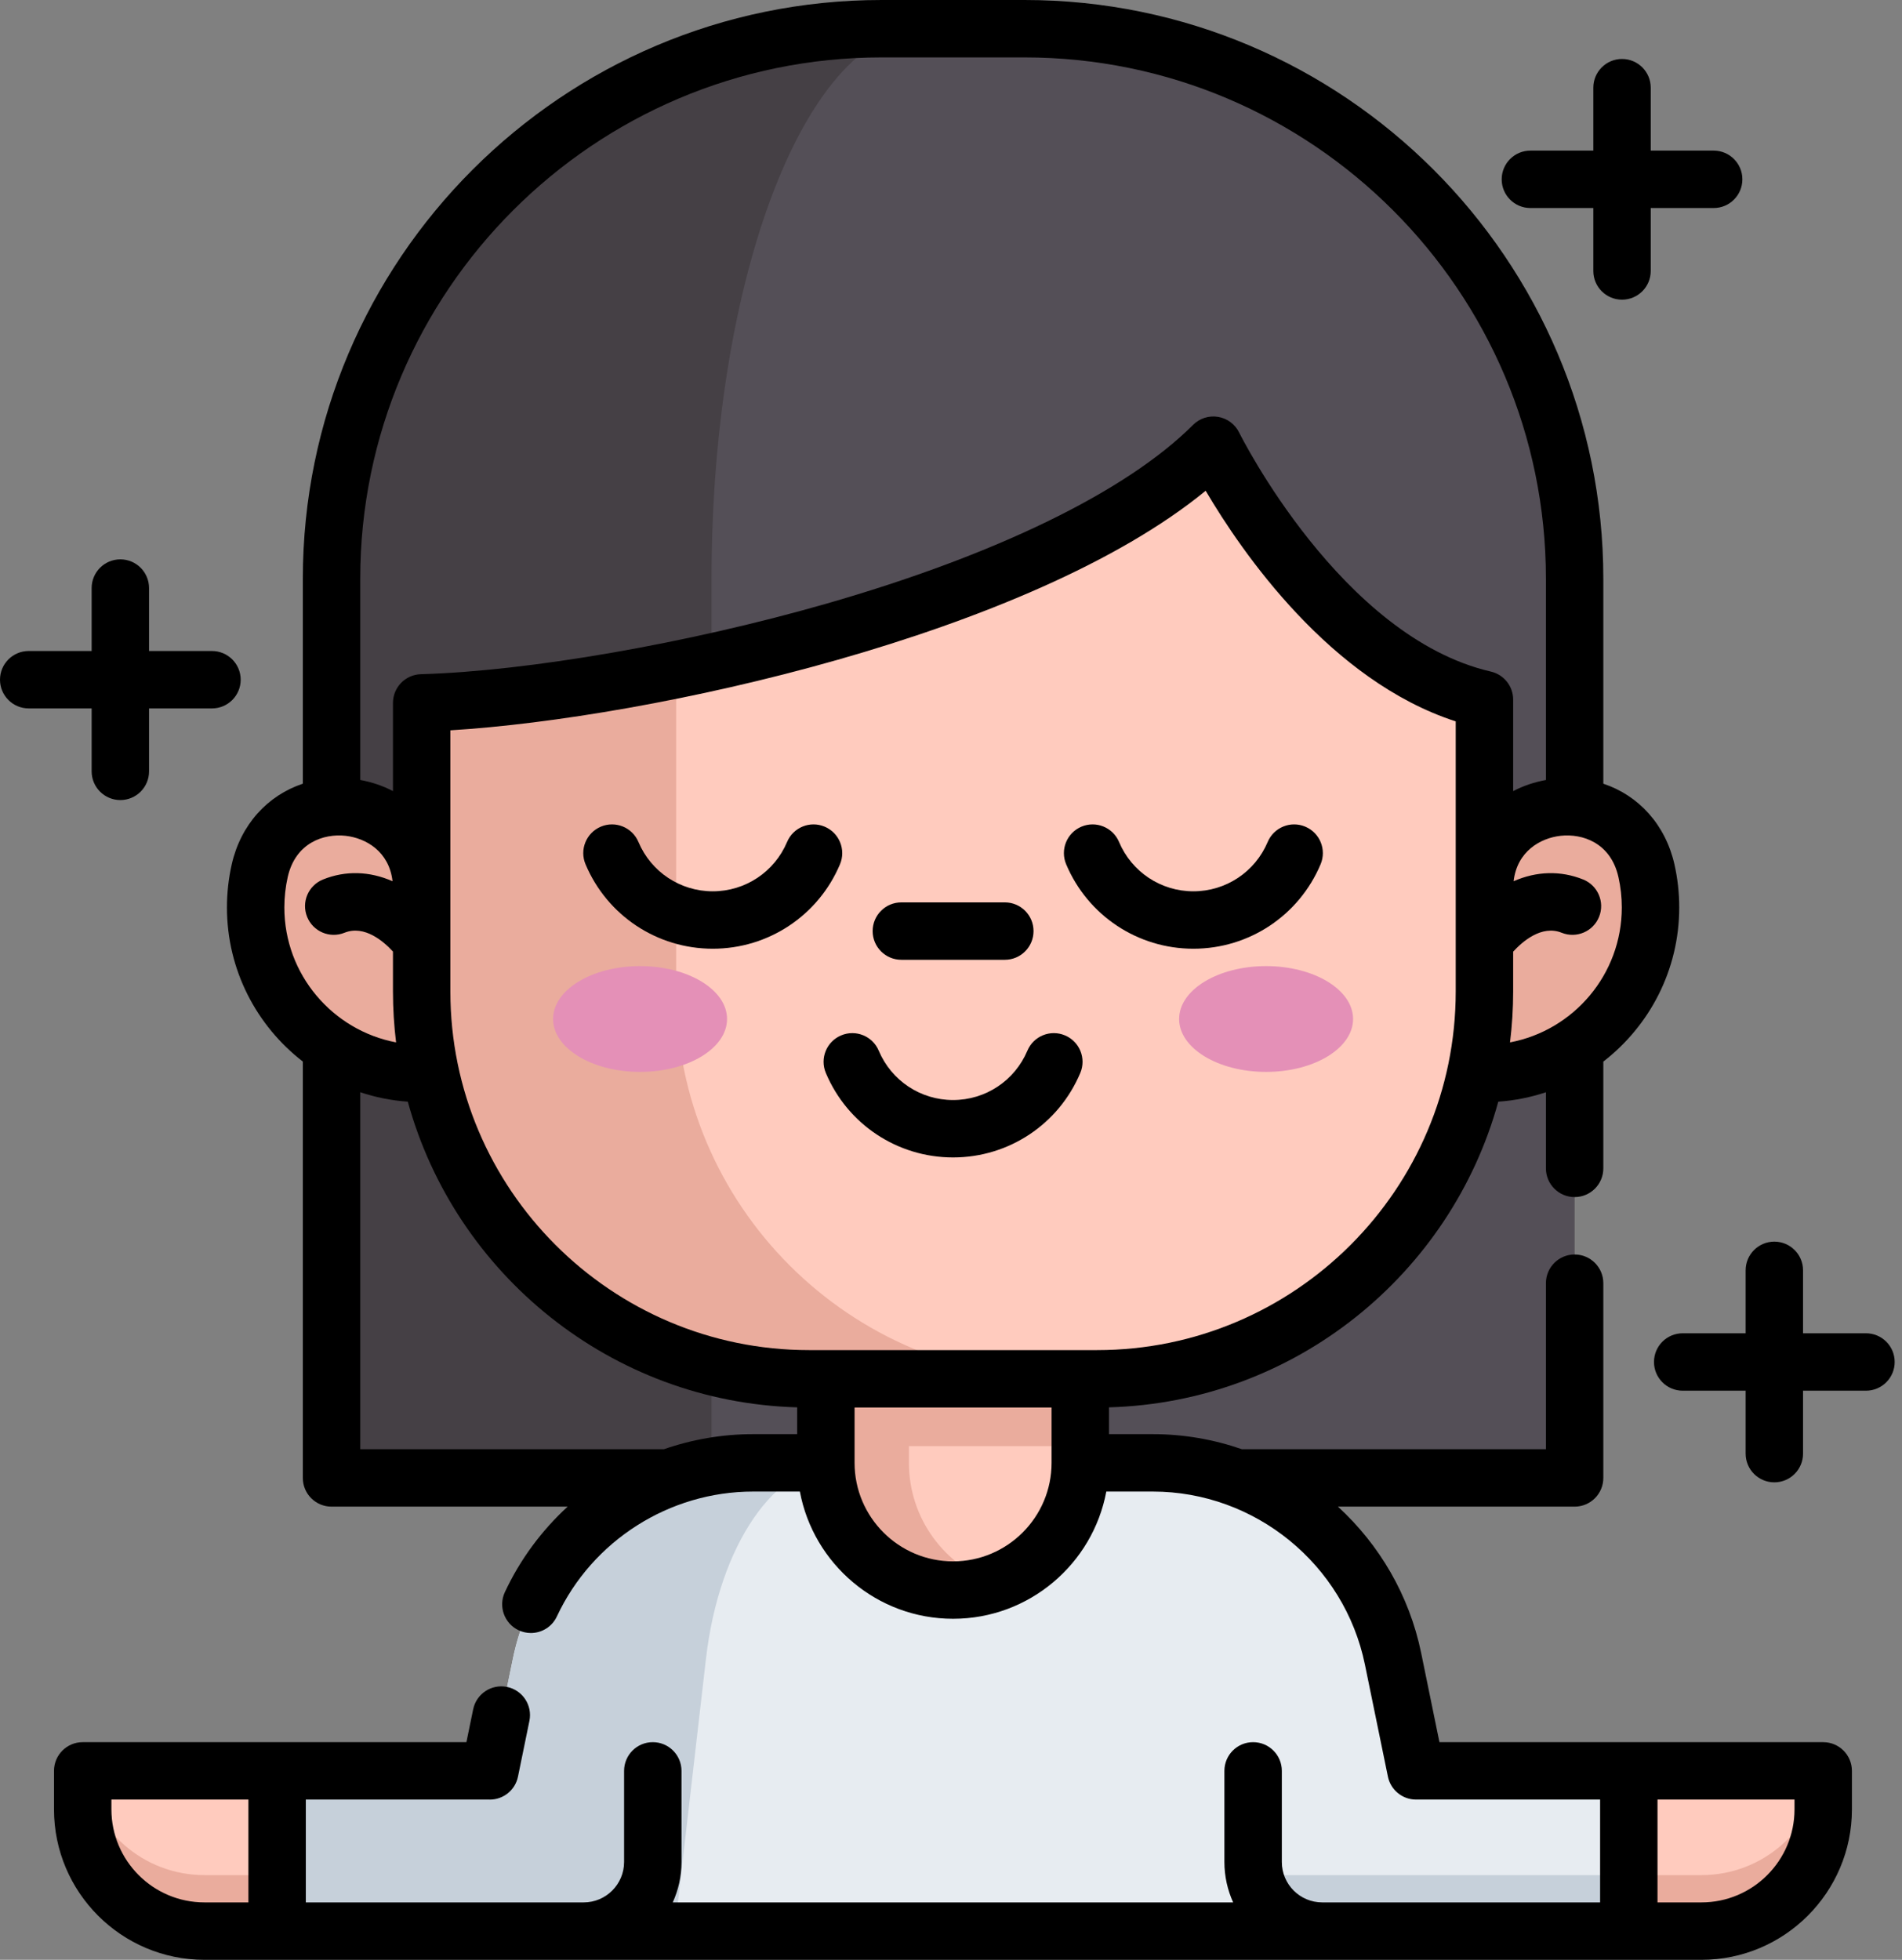
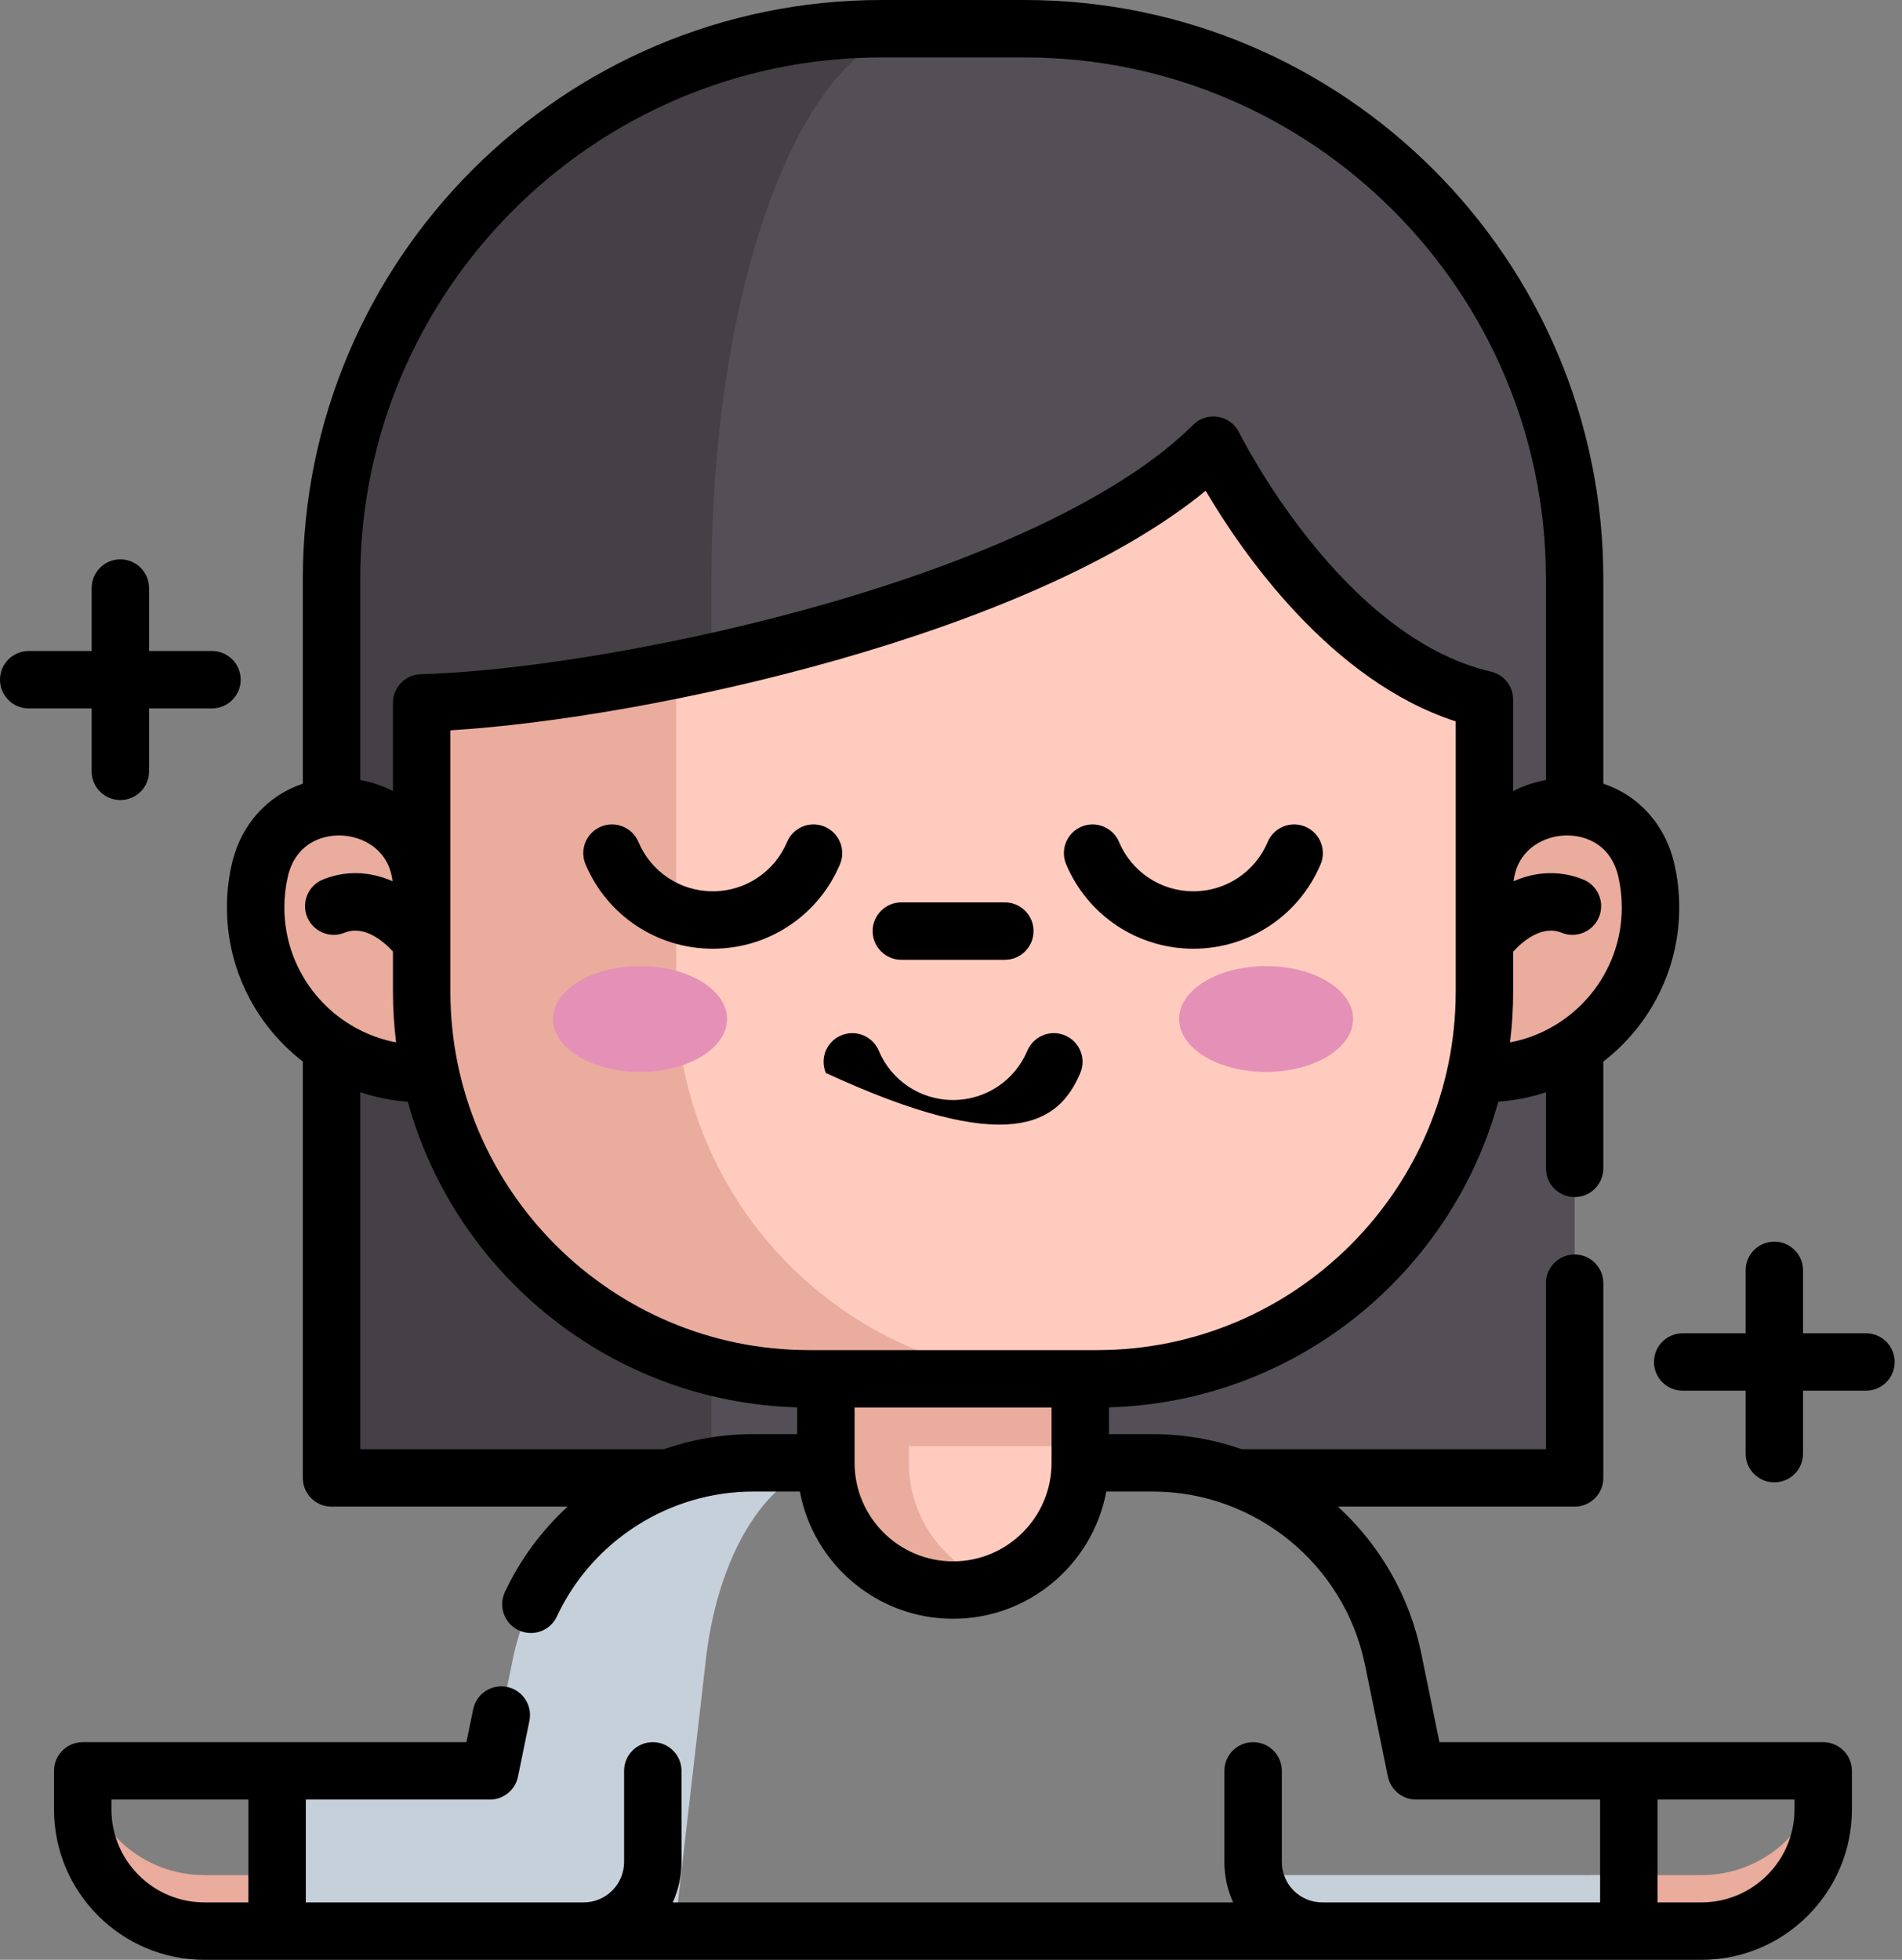
<svg xmlns="http://www.w3.org/2000/svg" width="66" height="68" viewBox="0 0 66 68" fill="none">
  <rect x="0" y="0" width="66" height="68" fill="#808080" stroke="none" />
-   <path d="M59.042 67.004H55.192V61.444H63.266V62.78C63.266 65.113 61.375 67.004 59.042 67.004Z" fill="#FFCBBE" />
  <path d="M63.265 61.444V62.78C63.265 65.113 61.374 67.004 59.042 67.004H55.192V65.061H59.042C61.168 65.061 62.928 63.49 63.221 61.444H63.265Z" fill="#EAAC9D" />
  <path d="M30.592 0.997H35.551C46.093 0.997 54.64 9.543 54.64 20.085V51.281H11.503V20.085C11.503 9.543 20.049 0.997 30.592 0.997Z" fill="#544F57" />
  <path d="M32.108 0.996C28.011 0.996 24.691 9.543 24.691 20.085V51.281H11.504V20.085C11.504 9.543 20.05 0.996 30.591 0.996H32.108Z" fill="#454045" />
-   <path d="M28.65 50.757H26.133C22.092 50.757 18.609 53.598 17.797 57.555L15.857 67.004H50.279L48.339 57.555C47.527 53.598 44.043 50.757 40.003 50.757H37.486" fill="#E7ECF1" />
  <path d="M29.176 50.757C26.907 50.757 24.953 53.598 24.497 57.556L23.408 67.004H15.857L17.797 57.556C18.609 53.598 22.093 50.757 26.133 50.757H29.176Z" fill="#C6D0DA" />
  <path d="M37.486 43.386V50.757C37.486 53.194 35.51 55.171 33.073 55.171C30.634 55.171 28.658 53.194 28.658 50.757V43.386H37.486Z" fill="#FFCBBE" />
  <path d="M34.514 54.93C34.062 55.085 33.578 55.17 33.073 55.17C30.634 55.17 28.658 53.194 28.658 50.757V43.386H31.54V50.757C31.54 52.691 32.783 54.334 34.514 54.93Z" fill="#EAAC9D" />
  <path d="M14.633 37.248C11.451 37.248 8.871 34.668 8.871 31.486C8.871 31.048 8.92 30.622 9.013 30.212C9.76 26.901 14.633 27.444 14.633 30.838H51.511C51.511 27.444 56.385 26.901 57.132 30.212C57.225 30.622 57.273 31.048 57.273 31.486C57.273 34.668 54.694 37.248 51.511 37.248" fill="#EAAC9D" />
  <path d="M28.658 43.386H37.486V50.177H28.658V43.386Z" fill="#EAAC9D" />
  <path d="M51.51 24.273V34.401C51.51 41.823 45.494 47.841 38.071 47.841H28.072C20.65 47.841 14.632 41.824 14.632 34.401V24.389C16.921 24.322 20.07 23.932 23.462 23.242C30.413 21.829 38.392 19.158 42.105 15.446C42.105 15.446 45.777 22.95 51.51 24.273Z" fill="#FFCBBE" />
  <path d="M36.901 47.841H28.072C20.65 47.841 14.632 41.824 14.632 34.401V24.389C16.921 24.322 20.07 23.932 23.462 23.242V34.401C23.462 41.823 29.478 47.841 36.901 47.841Z" fill="#EAAC9D" />
  <path d="M43.934 37.192C45.601 37.192 46.952 36.37 46.952 35.356C46.952 34.343 45.601 33.521 43.934 33.521C42.267 33.521 40.916 34.343 40.916 35.356C40.916 36.37 42.267 37.192 43.934 37.192Z" fill="#E490B7" />
  <path d="M22.211 37.192C23.878 37.192 25.229 36.37 25.229 35.356C25.229 34.343 23.878 33.521 22.211 33.521C20.544 33.521 19.192 34.343 19.192 35.356C19.192 36.37 20.544 37.192 22.211 37.192Z" fill="#E490B7" />
-   <path d="M56.52 61.444V67.004H45.881C44.712 67.004 43.738 66.167 43.527 65.061C43.498 64.913 43.483 64.762 43.483 64.607V61.444H56.52Z" fill="#E7ECF1" />
  <path d="M56.52 65.061V67.004H45.881C44.712 67.004 43.738 66.167 43.527 65.061H56.52Z" fill="#C6D0DA" />
-   <path d="M7.094 67.004H10.944V61.444H2.87V62.78C2.87 65.113 4.761 67.004 7.094 67.004Z" fill="#FFCBBE" />
  <path d="M2.87 61.444V62.78C2.87 65.113 4.762 67.004 7.094 67.004H10.944V65.061H7.094C4.967 65.061 3.208 63.49 2.914 61.444H2.87Z" fill="#EAAC9D" />
  <path d="M9.615 61.444V67.004H20.255C21.424 67.004 22.397 66.167 22.608 65.061C22.638 64.913 22.652 64.762 22.652 64.607V61.444H9.615Z" fill="#C6D0DA" />
  <path d="M31.277 33.302H34.868C35.418 33.302 35.864 32.856 35.864 32.306C35.864 31.756 35.418 31.31 34.868 31.31H31.277C30.727 31.31 30.281 31.756 30.281 32.306C30.281 32.856 30.727 33.302 31.277 33.302Z" fill="black" />
-   <path d="M36.955 35.925C36.449 35.711 35.864 35.948 35.651 36.455C35.212 37.496 34.2 38.168 33.072 38.168C31.943 38.168 30.931 37.496 30.492 36.455C30.279 35.949 29.695 35.711 29.188 35.925C28.681 36.138 28.443 36.722 28.657 37.229C29.407 39.01 31.14 40.16 33.072 40.16C35.003 40.16 36.736 39.01 37.486 37.229C37.7 36.722 37.462 36.138 36.955 35.925Z" fill="black" />
+   <path d="M36.955 35.925C36.449 35.711 35.864 35.948 35.651 36.455C35.212 37.496 34.2 38.168 33.072 38.168C31.943 38.168 30.931 37.496 30.492 36.455C30.279 35.949 29.695 35.711 29.188 35.925C28.681 36.138 28.443 36.722 28.657 37.229C35.003 40.16 36.736 39.01 37.486 37.229C37.7 36.722 37.462 36.138 36.955 35.925Z" fill="black" />
  <path d="M63.266 60.448H49.949L49.315 57.355C48.903 55.348 47.862 53.593 46.427 52.276H54.64C55.19 52.276 55.636 51.83 55.636 51.28V44.523C55.636 43.973 55.19 43.527 54.64 43.527C54.09 43.527 53.644 43.973 53.644 44.523V50.284H43.095C42.12 49.946 41.078 49.761 40.004 49.761H38.482V48.831C44.938 48.649 50.346 44.209 51.991 38.225C52.565 38.185 53.118 38.073 53.644 37.898V40.538C53.644 41.089 54.09 41.535 54.64 41.535C55.19 41.535 55.636 41.089 55.636 40.538V36.834C57.236 35.597 58.27 33.661 58.27 31.486C58.27 30.983 58.214 30.48 58.104 29.992C57.792 28.611 56.858 27.598 55.636 27.192V20.085C55.636 9.01 46.626 0 35.551 0H30.591H30.591C19.517 0 10.508 9.01 10.508 20.085V27.192C9.286 27.599 8.353 28.611 8.041 29.992C7.931 30.48 7.875 30.983 7.875 31.486C7.875 33.66 8.908 35.596 10.508 36.833V51.28C10.508 51.83 10.953 52.276 11.504 52.276H19.697C18.798 53.101 18.052 54.103 17.519 55.243C17.286 55.741 17.502 56.334 18 56.567C18.137 56.63 18.28 56.661 18.421 56.661C18.796 56.661 19.155 56.448 19.324 56.086C20.553 53.454 23.226 51.753 26.133 51.753H27.756C28.225 54.262 30.43 56.167 33.072 56.167C35.715 56.167 37.92 54.262 38.389 51.753H40.004C43.554 51.753 46.649 54.278 47.363 57.756L48.161 61.644C48.254 62.098 48.656 62.44 49.137 62.44H55.524V66.008H45.881C45.108 66.008 44.48 65.379 44.48 64.606V61.444C44.48 60.894 44.034 60.448 43.483 60.448C42.933 60.448 42.487 60.894 42.487 61.444V64.606C42.487 65.106 42.597 65.58 42.791 66.008H23.344C23.539 65.58 23.648 65.106 23.648 64.606V61.444C23.648 60.894 23.202 60.448 22.652 60.448C22.102 60.448 21.656 60.894 21.656 61.444V64.606C21.656 65.379 21.027 66.008 20.255 66.008H20.254H10.612V62.44H16.983C16.989 62.44 16.994 62.441 16.999 62.441C17.462 62.441 17.877 62.116 17.974 61.645L18.371 59.708C18.481 59.169 18.134 58.643 17.595 58.532C17.056 58.422 16.53 58.769 16.419 59.308L16.185 60.448H2.87C2.32 60.448 1.874 60.894 1.874 61.444V62.78C1.874 65.658 4.215 68 7.094 68H59.042C61.92 68 64.262 65.659 64.262 62.78V61.444C64.262 60.894 63.816 60.448 63.266 60.448ZM50.514 34.401C50.514 41.263 44.932 46.845 38.071 46.845H28.072C21.21 46.845 15.628 41.263 15.628 34.401V25.34C22.584 24.917 35.757 22.013 41.837 17.028C43.091 19.158 46.157 23.618 50.514 25.03V34.401ZM56.277 31.486C56.277 33.811 54.604 35.751 52.398 36.168C52.469 35.589 52.507 34.999 52.507 34.401V33.02C52.819 32.678 53.492 32.082 54.191 32.364C54.702 32.569 55.282 32.323 55.488 31.813C55.694 31.302 55.447 30.722 54.937 30.516C54.154 30.201 53.319 30.226 52.523 30.576C52.641 29.541 53.45 29.079 54.151 29C54.91 28.916 55.892 29.24 56.16 30.431C56.238 30.775 56.277 31.13 56.277 31.486ZM35.551 1.992C45.527 1.992 53.644 10.109 53.644 20.085V27.064C53.234 27.138 52.852 27.269 52.507 27.45V24.273C52.507 23.809 52.186 23.407 51.734 23.302C46.538 22.104 43.034 15.079 42.999 15.008C42.858 14.72 42.586 14.517 42.268 14.464C41.951 14.411 41.628 14.514 41.4 14.742C39.088 17.054 34.556 19.261 28.64 20.956C23.847 22.329 18.338 23.286 14.604 23.393C14.065 23.409 13.636 23.85 13.636 24.389V27.449C13.291 27.268 12.909 27.137 12.5 27.063V20.085C12.5 10.109 20.616 1.992 30.591 1.992H35.551ZM9.984 30.431C10.253 29.24 11.234 28.916 11.993 29C12.695 29.079 13.504 29.541 13.621 30.576C12.825 30.226 11.99 30.2 11.208 30.516C10.698 30.722 10.451 31.302 10.657 31.812C10.863 32.323 11.443 32.569 11.953 32.364C12.651 32.082 13.323 32.675 13.636 33.017V34.401C13.636 34.999 13.673 35.588 13.744 36.168C11.54 35.75 9.867 33.81 9.867 31.486C9.867 31.13 9.907 30.775 9.984 30.431ZM23.038 50.284H12.5V37.897C13.025 38.072 13.578 38.185 14.151 38.225C15.797 44.209 21.206 48.65 27.662 48.831V49.761H26.133C25.063 49.761 24.019 49.944 23.038 50.284ZM33.072 54.175C31.188 54.175 29.654 52.642 29.654 50.757V48.837H36.49V50.757C36.49 52.642 34.957 54.175 33.072 54.175ZM3.866 62.78V62.44H8.62V66.008H7.094C5.314 66.008 3.866 64.56 3.866 62.78ZM62.27 62.78C62.27 64.56 60.822 66.008 59.042 66.008H57.516V62.44H62.27V62.78Z" fill="black" />
  <path d="M43.989 29.214C43.551 30.254 42.538 30.926 41.41 30.926C40.282 30.926 39.27 30.254 38.831 29.214C38.617 28.707 38.033 28.469 37.526 28.683C37.02 28.897 36.782 29.481 36.996 29.988C37.746 31.768 39.479 32.918 41.41 32.918C43.342 32.918 45.075 31.768 45.825 29.988C46.039 29.481 45.801 28.897 45.294 28.683C44.787 28.469 44.203 28.707 43.989 29.214Z" fill="black" />
  <path d="M28.616 28.683C28.109 28.469 27.525 28.707 27.312 29.214C26.873 30.254 25.861 30.926 24.733 30.926C23.605 30.926 22.592 30.254 22.154 29.214C21.94 28.707 21.356 28.469 20.849 28.683C20.342 28.897 20.104 29.481 20.318 29.988C21.068 31.768 22.801 32.918 24.733 32.918C26.664 32.918 28.397 31.768 29.148 29.988C29.361 29.481 29.123 28.897 28.616 28.683Z" fill="black" />
-   <path d="M53.105 7.218H55.289V9.402C55.289 9.952 55.735 10.398 56.285 10.398C56.835 10.398 57.281 9.952 57.281 9.402V7.218H59.465C60.015 7.218 60.461 6.772 60.461 6.222C60.461 5.672 60.015 5.226 59.465 5.226H57.281V3.042C57.281 2.492 56.835 2.046 56.285 2.046C55.735 2.046 55.289 2.492 55.289 3.042V5.226H53.105C52.555 5.226 52.109 5.672 52.109 6.222C52.109 6.772 52.555 7.218 53.105 7.218Z" fill="black" />
  <path d="M3.18 26.764C3.18 27.314 3.626 27.76 4.176 27.76C4.726 27.76 5.172 27.314 5.172 26.764V24.58H7.356C7.906 24.58 8.352 24.134 8.352 23.584C8.352 23.034 7.906 22.588 7.356 22.588H5.172V20.404C5.172 19.854 4.726 19.408 4.176 19.408C3.626 19.408 3.18 19.854 3.18 20.404V22.588H0.996C0.446 22.588 0 23.034 0 23.584C0 24.134 0.446 24.58 0.996 24.58H3.18V26.764Z" fill="black" />
  <path d="M64.75 46.261H62.566V44.077C62.566 43.527 62.12 43.081 61.57 43.081C61.02 43.081 60.574 43.527 60.574 44.077V46.261H58.39C57.84 46.261 57.394 46.706 57.394 47.257C57.394 47.807 57.84 48.253 58.39 48.253H60.574V50.437C60.574 50.987 61.02 51.433 61.57 51.433C62.12 51.433 62.566 50.987 62.566 50.437V48.253H64.75C65.3 48.253 65.746 47.807 65.746 47.257C65.746 46.706 65.3 46.261 64.75 46.261Z" fill="black" />
</svg>